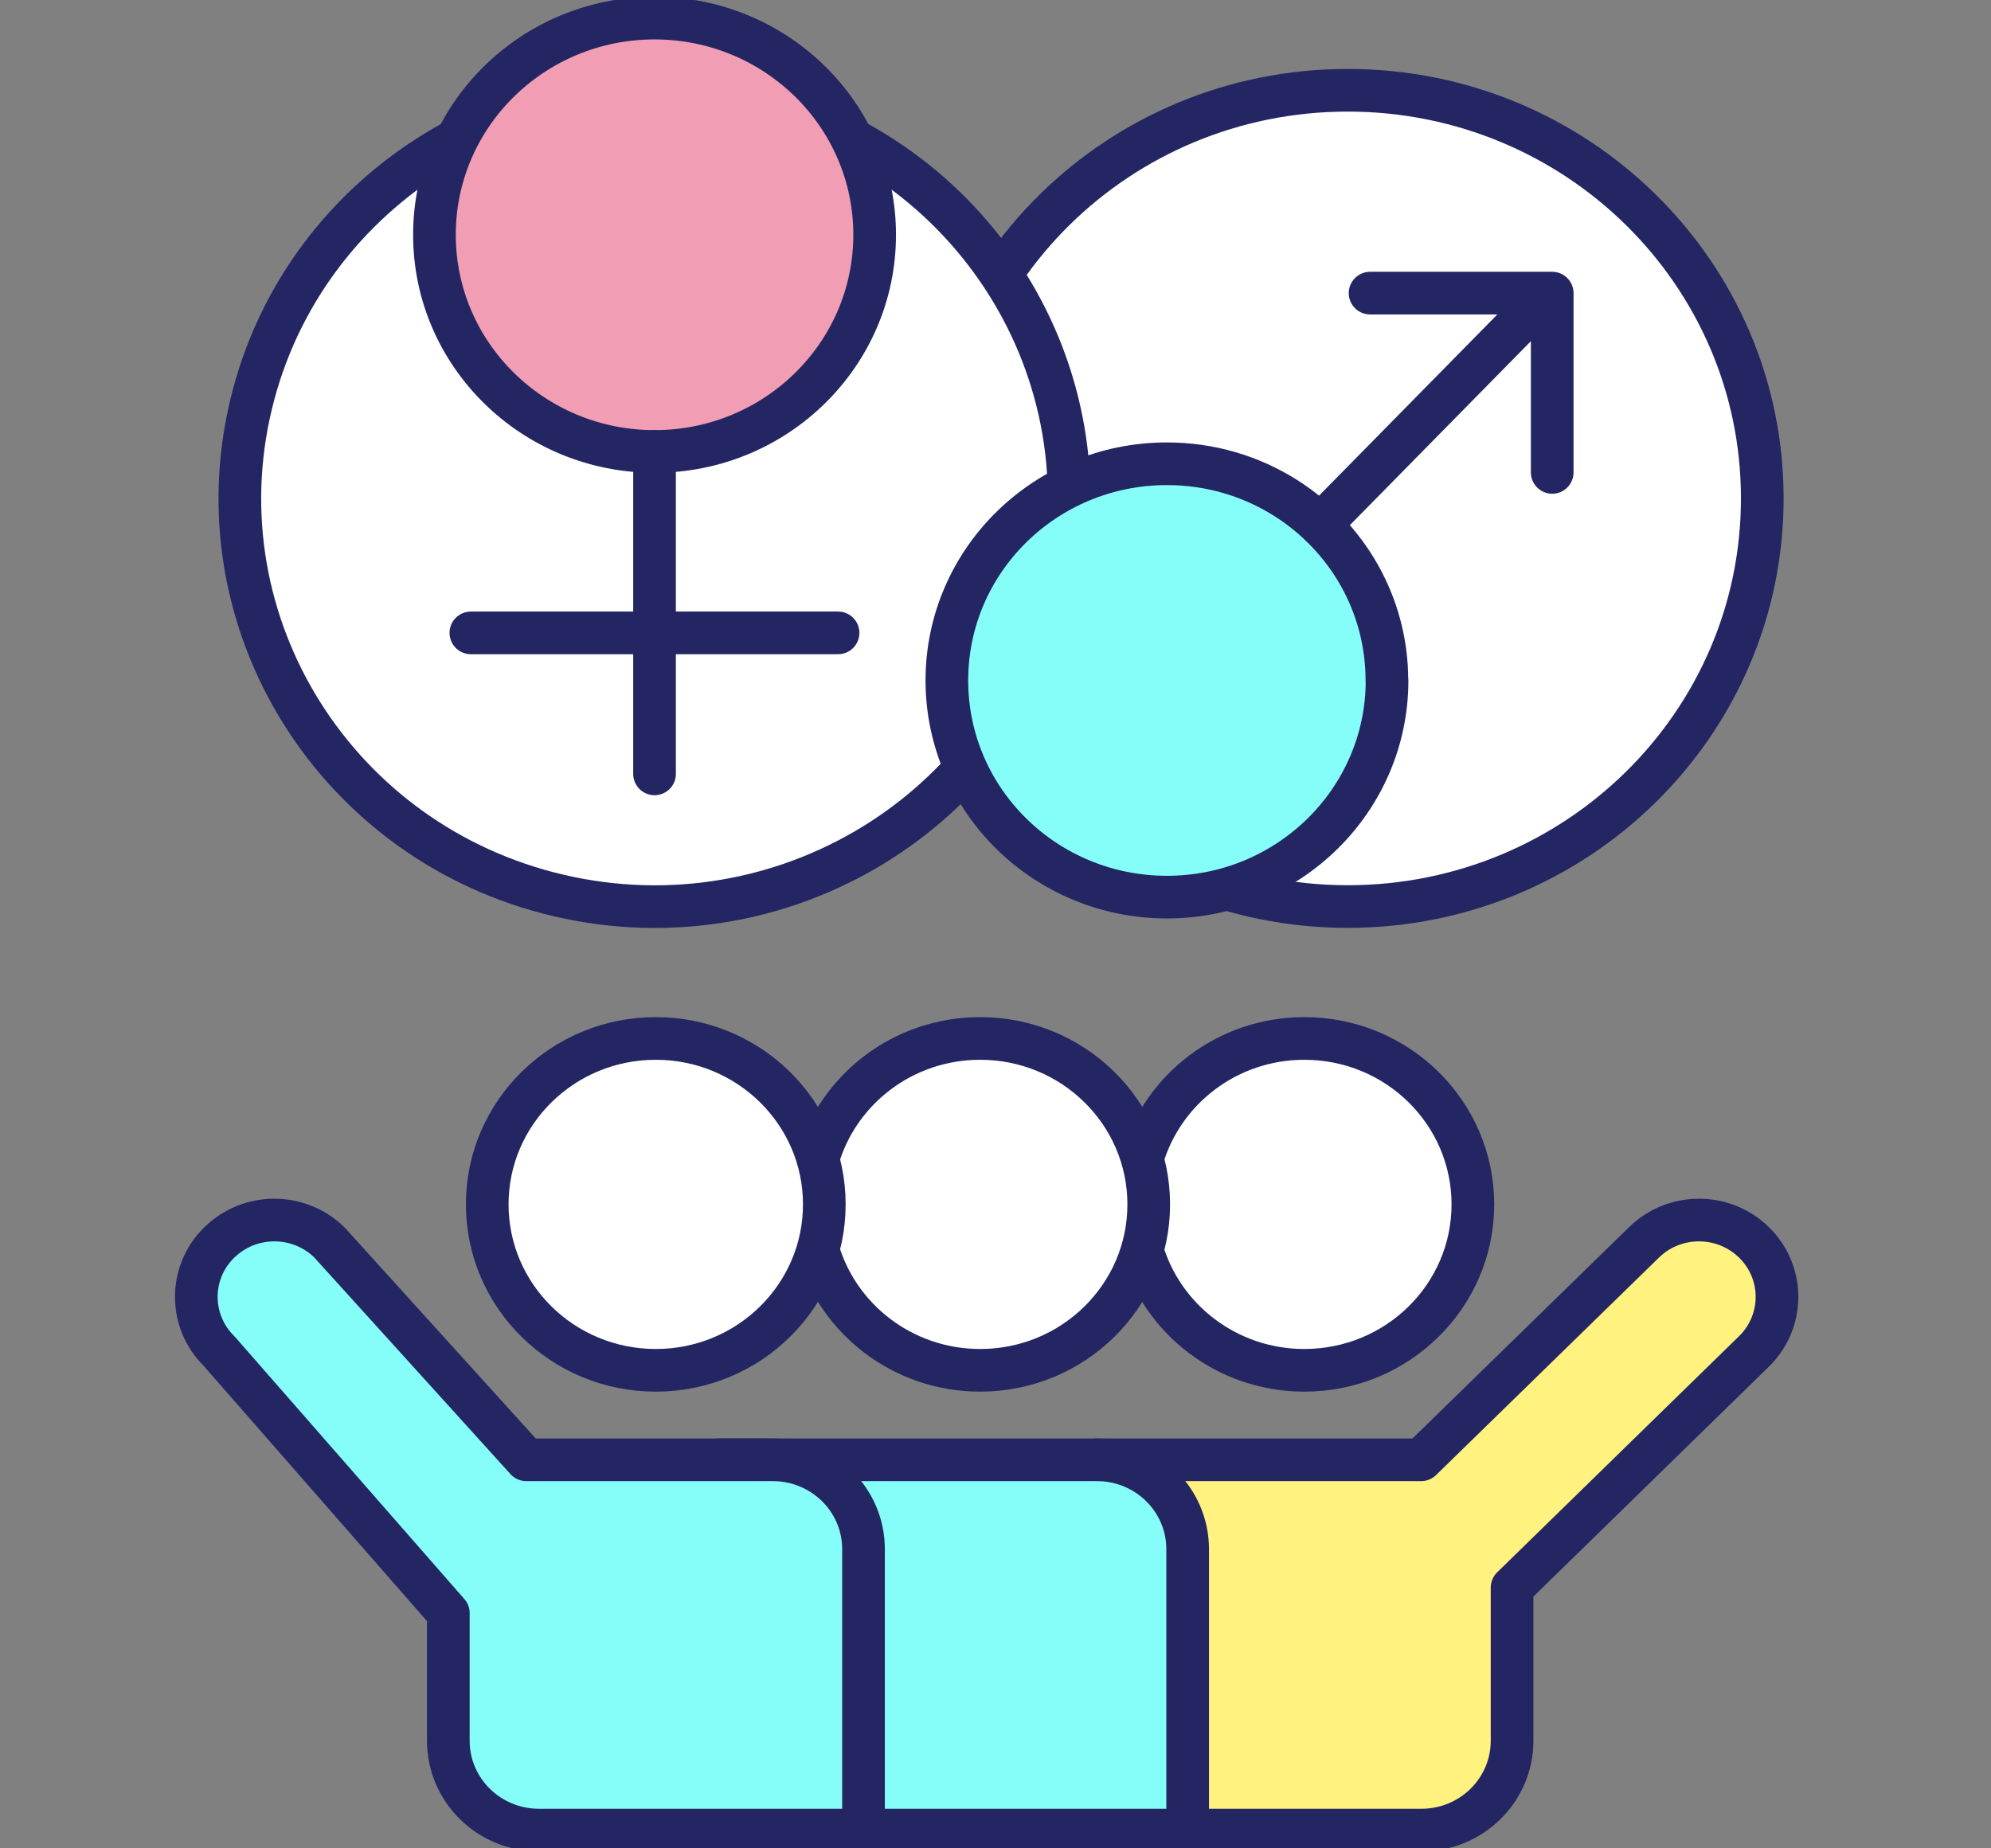
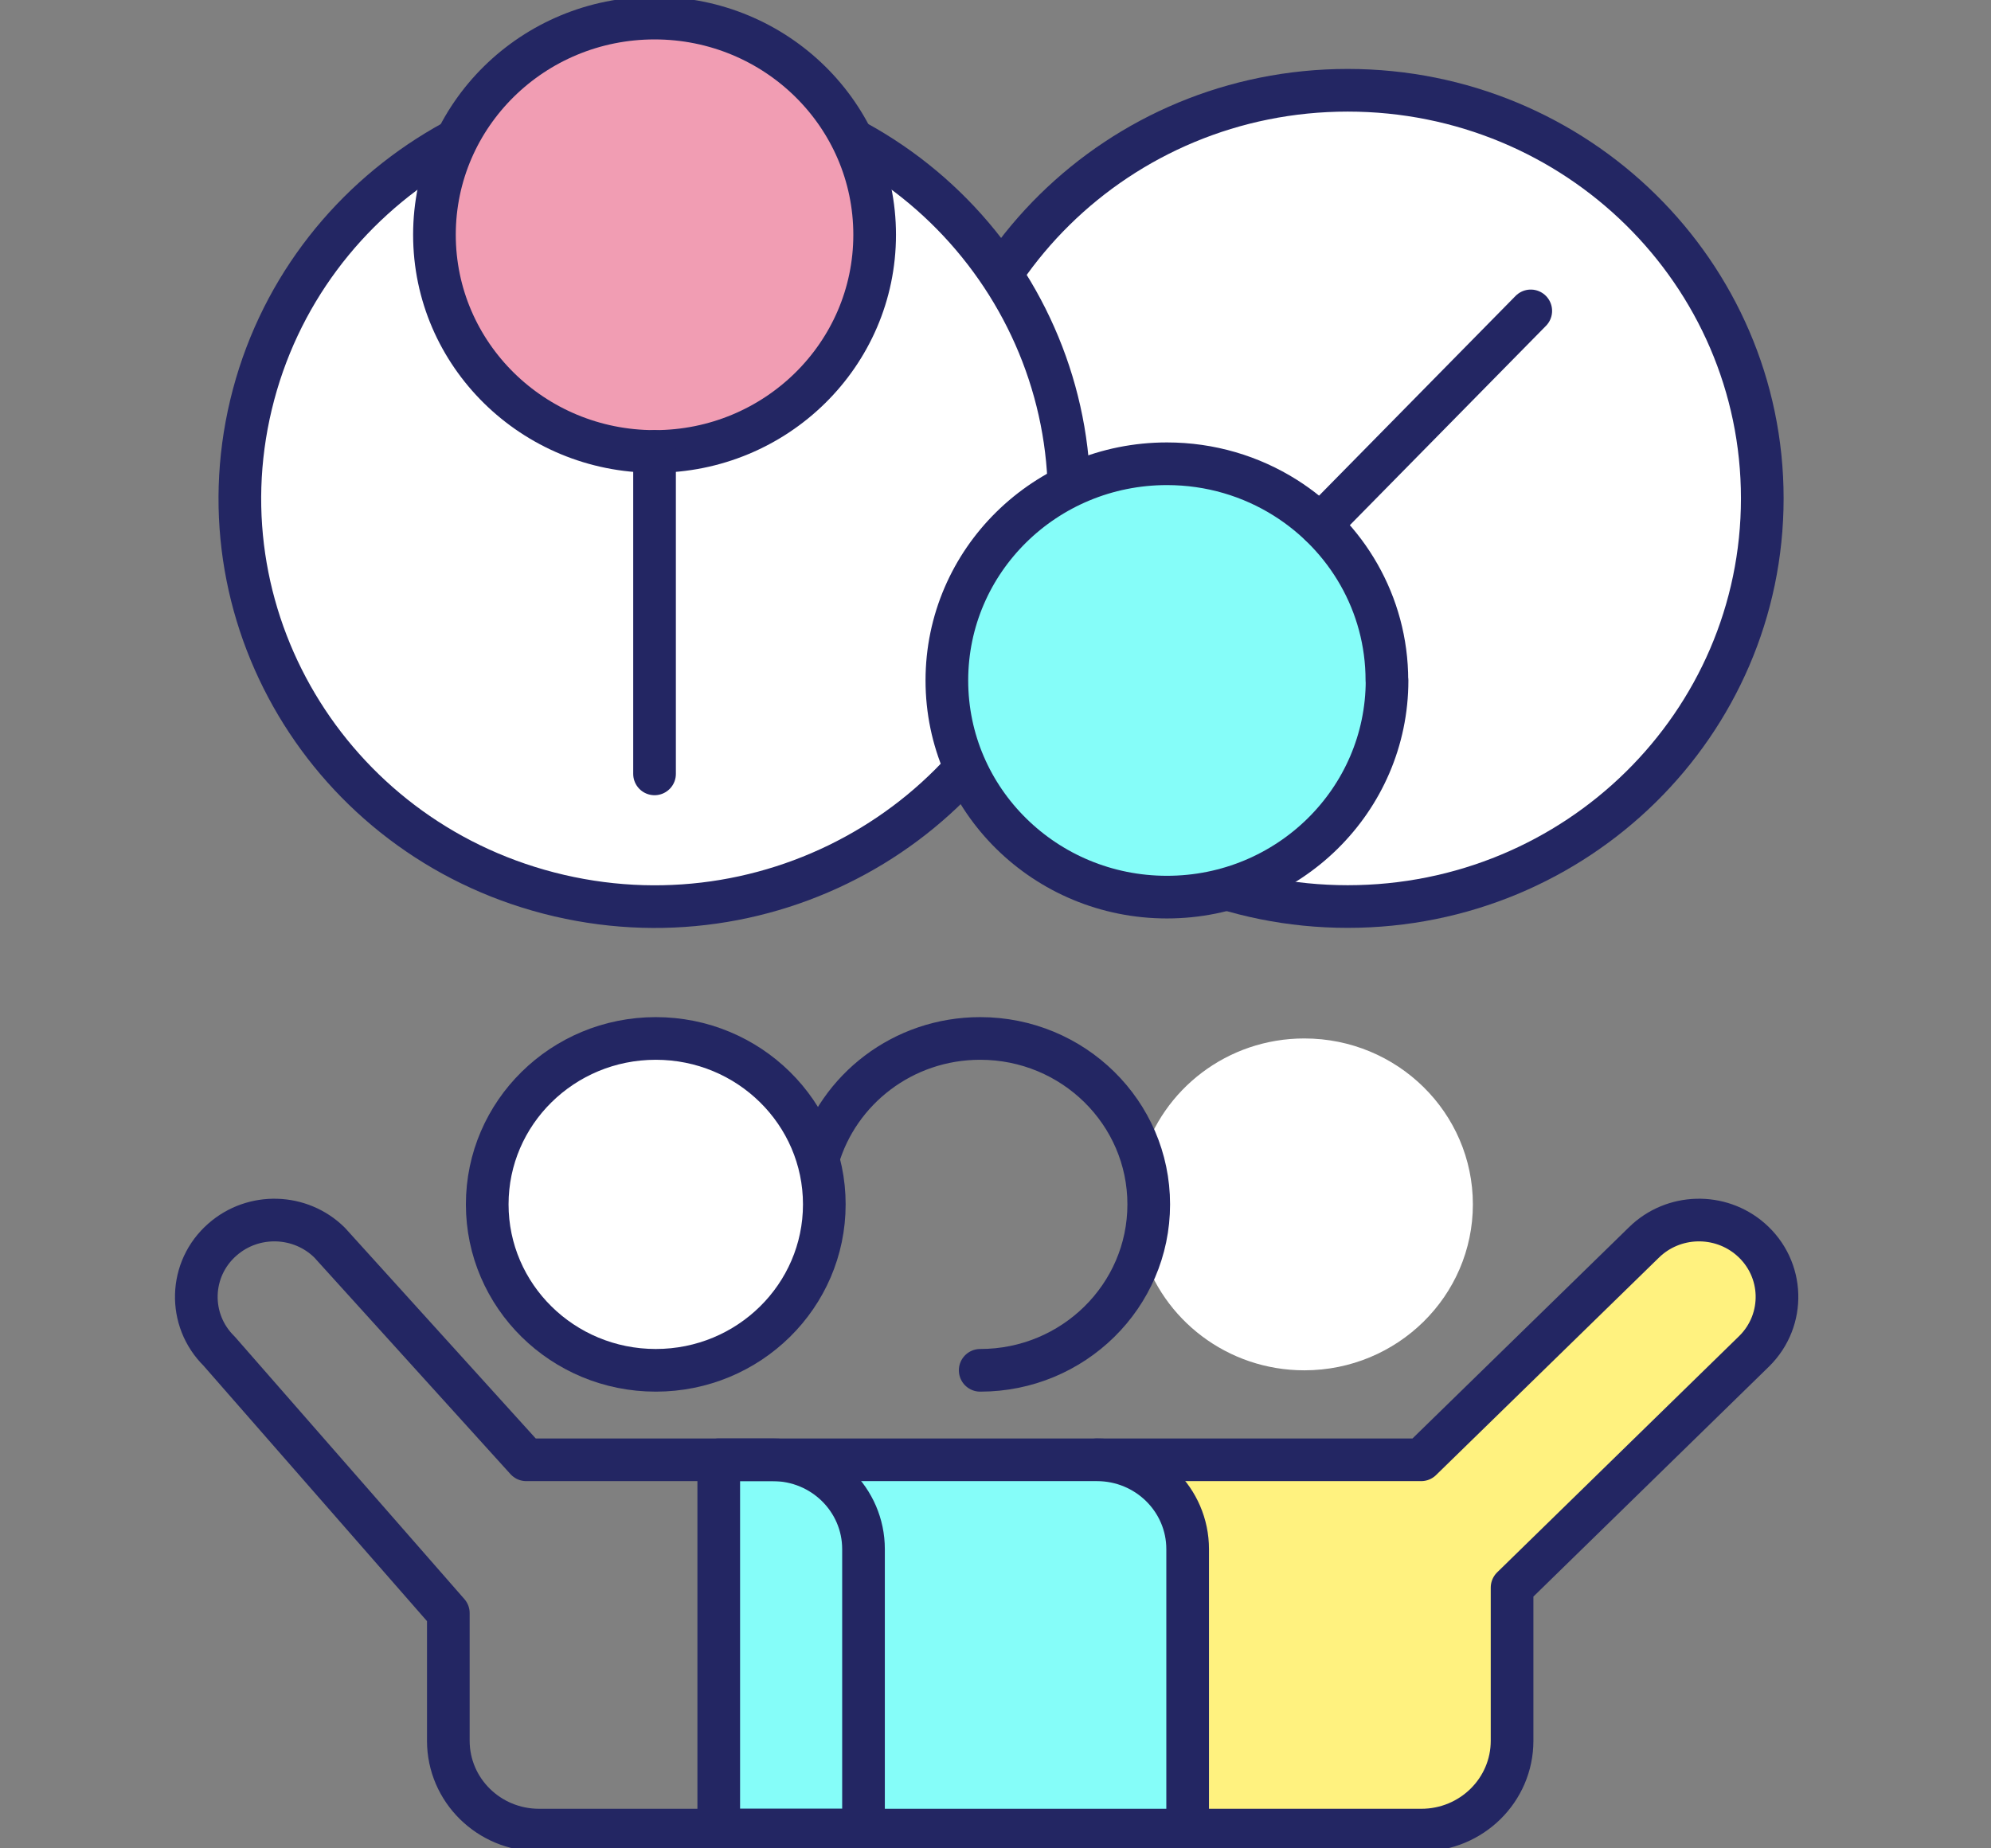
<svg xmlns="http://www.w3.org/2000/svg" width="112" height="104" viewBox="0 0 112 104" fill="none">
  <rect x="0" y="0" width="112" height="104" fill="#808080" stroke="none" />
  <g clip-path="url(#clip0_500_4472)">
    <path d="M61.703 82.138H79.945L92.473 69.912C94.114 68.296 96.754 68.219 98.49 69.741C100.374 71.391 100.461 74.264 98.681 76.025L85.059 89.329V97.947C85.059 100.725 82.775 102.974 79.953 102.974H48.584" fill="#FFF27F" />
    <path d="M61.703 82.138H79.945L92.473 69.912C94.114 68.296 96.754 68.219 98.49 69.741C100.374 71.391 100.461 74.264 98.681 76.025L85.059 89.329V97.947C85.059 100.725 82.775 102.974 79.953 102.974H48.584" stroke="#232663" stroke-width="2.4" stroke-linecap="round" stroke-linejoin="round" />
    <path d="M66.809 102.974V87.165C66.809 84.387 64.525 82.138 61.703 82.138H40.432V102.974H66.809Z" fill="#85FDF9" stroke="#232663" stroke-width="2.4" stroke-linecap="round" stroke-linejoin="round" />
-     <path d="M48.567 102.974H30.325C27.503 102.974 25.22 100.725 25.22 97.947V90.765L12.327 76.025C10.547 74.272 10.625 71.391 12.518 69.741C14.254 68.219 16.893 68.296 18.535 69.912L29.605 82.138H43.47C46.292 82.138 48.575 84.387 48.575 87.165V102.974" fill="#85FDF9" />
    <path d="M48.567 102.974H30.325C27.503 102.974 25.22 100.725 25.22 97.947V90.765L12.327 76.025C10.547 74.272 10.625 71.391 12.518 69.741C14.254 68.219 16.893 68.296 18.535 69.912L29.605 82.138H43.47C46.292 82.138 48.575 84.387 48.575 87.165V102.974" stroke="#232663" stroke-width="2.4" stroke-linecap="round" stroke-linejoin="round" />
    <path d="M64.257 65.201C65.394 61.294 69.041 58.43 73.373 58.43C78.609 58.43 82.854 62.611 82.854 67.766C82.854 72.922 78.609 77.103 73.373 77.103C69.041 77.103 65.385 74.238 64.248 70.331" fill="white" />
-     <path d="M64.257 65.201C65.394 61.294 69.041 58.43 73.373 58.43C78.609 58.43 82.854 62.611 82.854 67.766C82.854 72.922 78.609 77.103 73.373 77.103C69.041 77.103 65.385 74.238 64.248 70.331" stroke="#232663" stroke-width="2.4" stroke-linecap="round" stroke-linejoin="round" />
-     <path d="M46.014 65.201C47.151 61.294 50.798 58.43 55.139 58.43C60.374 58.43 64.62 62.611 64.62 67.766C64.62 72.922 60.374 77.103 55.139 77.103C50.806 77.103 47.151 74.238 46.014 70.331" fill="white" />
-     <path d="M46.014 65.201C47.151 61.294 50.798 58.43 55.139 58.43C60.374 58.43 64.62 62.611 64.62 67.766C64.62 72.922 60.374 77.103 55.139 77.103C50.806 77.103 47.151 74.238 46.014 70.331" stroke="#232663" stroke-width="2.4" stroke-linecap="round" stroke-linejoin="round" />
+     <path d="M46.014 65.201C47.151 61.294 50.798 58.43 55.139 58.43C60.374 58.43 64.62 62.611 64.62 67.766C64.62 72.922 60.374 77.103 55.139 77.103" stroke="#232663" stroke-width="2.4" stroke-linecap="round" stroke-linejoin="round" />
    <path d="M36.889 77.103C42.126 77.103 46.37 72.922 46.37 67.766C46.37 62.61 42.126 58.43 36.889 58.43C31.653 58.43 27.408 62.61 27.408 67.766C27.408 72.922 31.653 77.103 36.889 77.103Z" fill="white" stroke="#232663" stroke-width="2.4" stroke-linecap="round" stroke-linejoin="round" />
    <path d="M75.813 51.008C88.693 51.008 99.134 40.727 99.134 28.043C99.134 15.36 88.693 5.079 75.813 5.079C62.933 5.079 52.492 15.36 52.492 28.043C52.492 40.727 62.933 51.008 75.813 51.008Z" fill="white" stroke="#232663" stroke-width="2.4" stroke-linecap="round" stroke-linejoin="round" />
    <path d="M59.515 33.319C62.474 20.975 54.71 8.606 42.175 5.693C29.64 2.78 17.079 10.425 14.121 22.768C11.162 35.112 18.926 47.481 31.461 50.394C43.996 53.308 56.557 45.663 59.515 33.319Z" fill="white" stroke="#232663" stroke-width="2.4" stroke-linecap="round" stroke-linejoin="round" />
    <path d="M36.821 25.402C43.658 25.402 49.202 19.943 49.202 13.21C49.202 6.476 43.658 1.018 36.821 1.018C29.983 1.018 24.439 6.476 24.439 13.21C24.439 19.943 29.983 25.402 36.821 25.402Z" fill="#F19DB3" stroke="#232663" stroke-width="2.4" stroke-linecap="round" stroke-linejoin="round" />
    <path d="M36.82 25.401V43.544" stroke="#232663" stroke-width="2.4" stroke-linecap="round" stroke-linejoin="round" />
-     <path d="M26.488 35.61H47.144" stroke="#232663" stroke-width="2.4" stroke-linecap="round" stroke-linejoin="round" />
    <path d="M78.026 38.286C78.026 45.015 72.487 50.478 65.645 50.478C58.803 50.478 53.264 45.023 53.264 38.286C53.264 31.549 58.803 26.094 65.645 26.094C68.093 26.094 70.377 26.795 72.295 28.001C75.734 30.164 78.017 33.96 78.017 38.278L78.026 38.286Z" fill="#85FDF9" stroke="#232663" stroke-width="2.4" stroke-linecap="round" stroke-linejoin="round" />
    <path d="M86.11 17.493L74.268 29.531" stroke="#232663" stroke-width="2.4" stroke-linecap="round" stroke-linejoin="round" />
-     <path d="M77.072 16.493H87.317V26.581" stroke="#232663" stroke-width="2.4" stroke-linecap="round" stroke-linejoin="round" />
  </g>
  <defs>
    <clipPath id="clip0_500_4472">
      <rect width="112" height="104" fill="white" />
    </clipPath>
  </defs>
</svg>